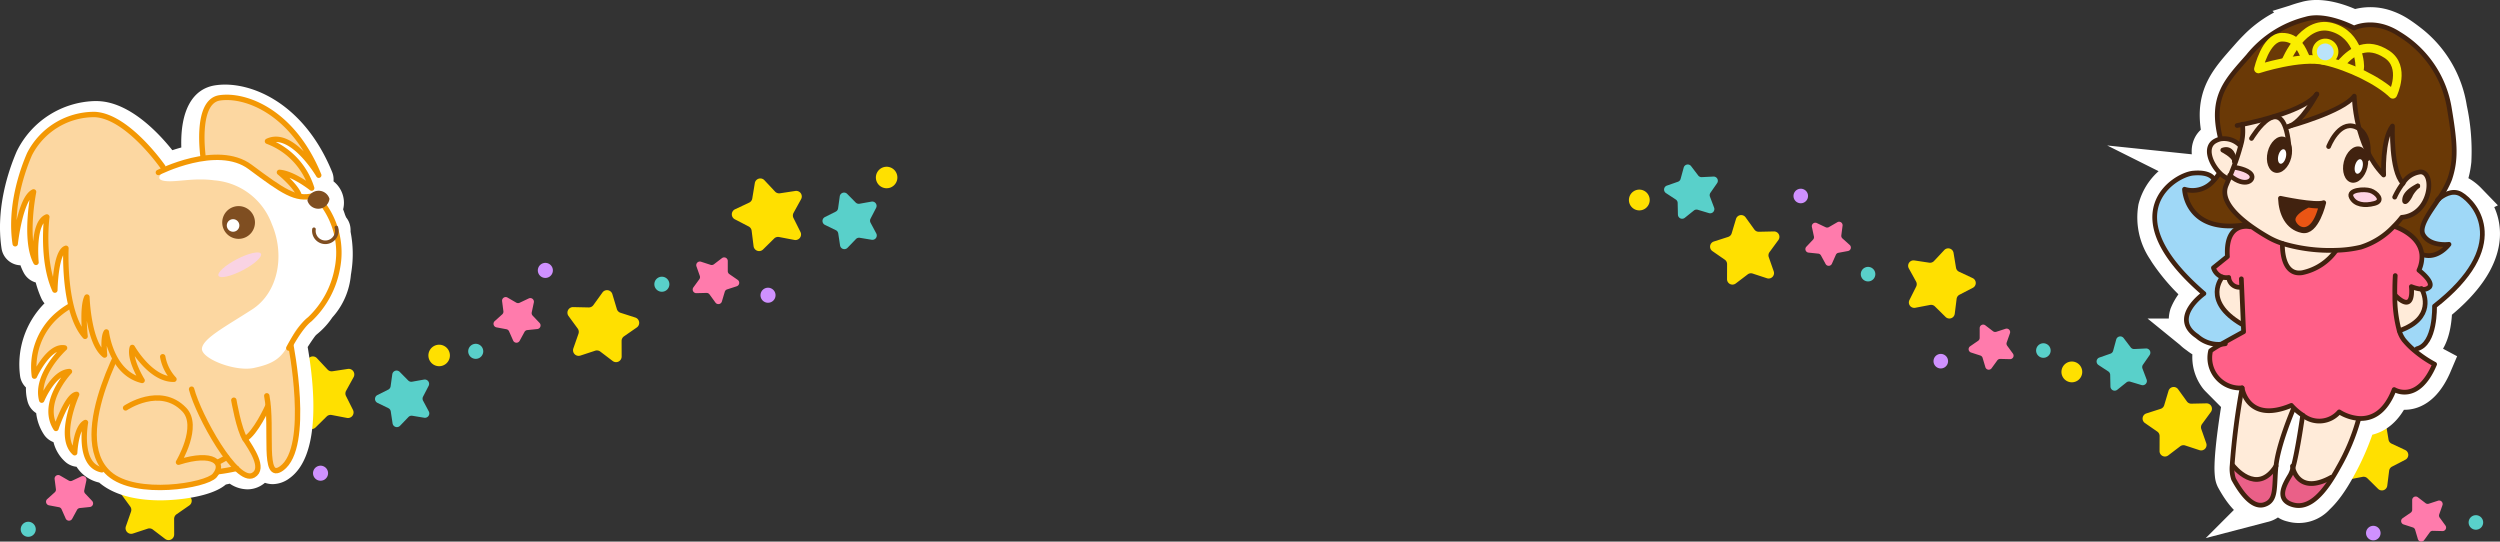
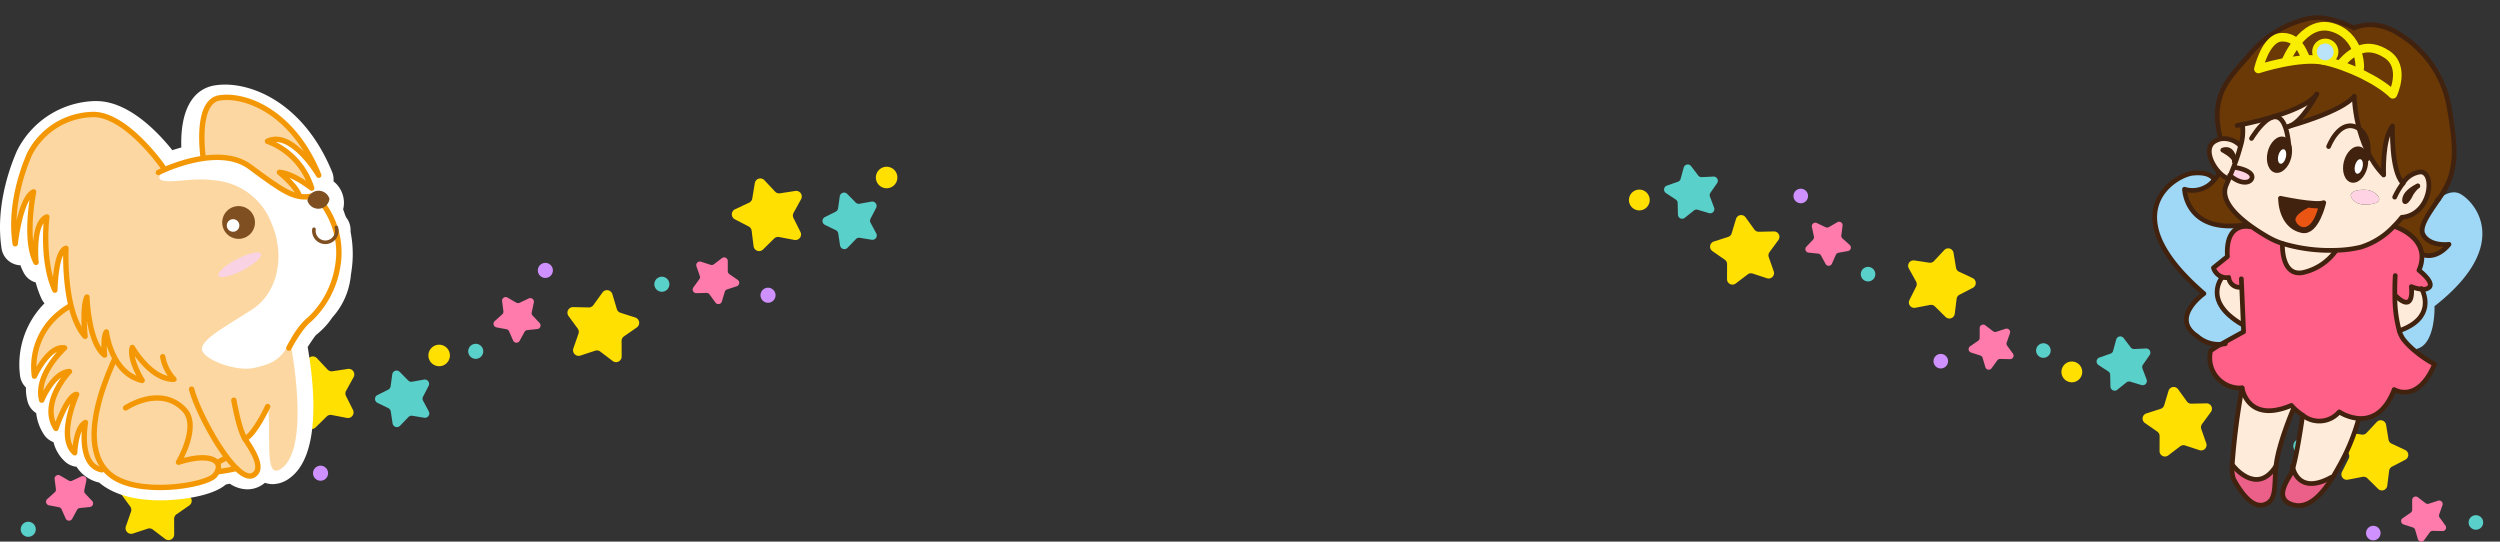
<svg xmlns="http://www.w3.org/2000/svg" viewBox="0 0 356.594 77.257">
  <rect x="0" y="0" width="356.594" height="77.257" fill="#333333" stroke="none" />
  <defs>
    <clipPath id="a" transform="translate(0 -2.27)">
      <rect x="294.148" y="16.62" width="70.518" height="46.327" transform="translate(211.825 350.052) rotate(-76.131)" fill="none" />
    </clipPath>
  </defs>
  <title>dec-information-sp</title>
  <path d="M120.887,37.616l1.199-1.246a.621.621,0,0,1,.548-.182l1.705.282a.621.621,0,0,0,.649-.905l-.814-1.526a.622.622,0,0,1-.004-.578l.795-1.536a.621.621,0,0,0-.66-.897l-1.702.303a.621.621,0,0,1-.551-.175l-1.214-1.231a.621.621,0,0,0-1.057.351l-.238,1.713a.621.621,0,0,1-.337.47l-1.545.775a.621.621,0,0,0,.007,1.114l1.555.756a.621.621,0,0,1,.343.466l.259,1.71A.621.621,0,0,0,120.887,37.616Z" transform="translate(0 -2.27)" fill="#59d0ca" />
  <path d="M108.84,37.854l1.581-1.56a.797.797,0,0,1,.71-.216l2.181.418a.798.798,0,0,0,.863-1.141l-.995-1.986a.799.799,0,0,1,.014-.743L114.266,30.681a.798.798,0,0,0-.818-1.174l-2.195.333a.797.797,0,0,1-.701-.243l-1.519-1.621a.797.797,0,0,0-1.369.416l-.362,2.192a.798.798,0,0,1-.448.592l-2.01.944a.798.798,0,0,0-.028,1.431l1.972,1.022a.798.798,0,0,1,.425.609l.276,2.204A.797.797,0,0,0,108.84,37.854Z" transform="translate(0 -2.27)" fill="#ffe000" />
  <path d="M108.552,44.779a1.073,1.073,0,1,0,.601-1.394A1.073,1.073,0,0,0,108.552,44.779Z" transform="translate(0 -2.27)" fill="#cf91ff" />
  <path d="M93.411,43.209a1.073,1.073,0,1,0,.601-1.394A1.073,1.073,0,0,0,93.411,43.209Z" transform="translate(0 -2.27)" fill="#59d0ca" />
  <path d="M102.967,45.274l.411-1.381a.518.518,0,0,1,.336-.345l1.37-.444a.518.518,0,0,0,.134-.918l-1.186-.818a.518.518,0,0,1-.224-.426l.001-1.441a.517.517,0,0,0-.832-.411l-1.144.875a.517.517,0,0,1-.475.081l-1.369-.446a.517.517,0,0,0-.648.664l.479,1.359a.518.518,0,0,1-.07.477l-.848,1.165a.518.518,0,0,0,.431.822l1.44-.036a.517.517,0,0,1,.432.214l.846,1.166A.517.517,0,0,0,102.967,45.274Z" transform="translate(0 -2.27)" fill="#ff7bac" />
  <path d="M81.752,46.074l2.22.049a.797.797,0,0,0,.664-.331l1.299-1.802a.797.797,0,0,1,1.411.237l.64,2.127a.798.798,0,0,0,.52.53l2.114.679a.798.798,0,0,1,.211,1.415l-1.825,1.266a.798.798,0,0,0-.343.659l.008,2.222a.798.798,0,0,1-1.28.638l-1.767-1.345a.797.797,0,0,0-.732-.123l-2.109.694a.798.798,0,0,1-1.002-1.021l.732-2.097a.798.798,0,0,0-.109-.734l-1.312-1.793A.798.798,0,0,1,81.752,46.074Z" transform="translate(0 -2.27)" fill="#ffe000" />
  <path d="M76.791,41.237a1.073,1.073,0,1,1,1.394.601A1.074,1.074,0,0,1,76.791,41.237Z" transform="translate(0 -2.27)" fill="#cf91ff" />
  <path d="M66.859,52.779a1.073,1.073,0,1,1,1.394.601A1.074,1.074,0,0,1,66.859,52.779Z" transform="translate(0 -2.27)" fill="#59d0ca" />
  <path d="M125.042,28.154a1.533,1.533,0,1,1,1.991.859A1.534,1.534,0,0,1,125.042,28.154Z" transform="translate(0 -2.27)" fill="#ffe000" />
  <path d="M72.39,44.714l1.246.722a.517.517,0,0,0,.481.02l1.301-.618a.517.517,0,0,1,.728.576l-.301,1.409a.518.518,0,0,0,.13.464l.99,1.047a.518.518,0,0,1-.322.87l-1.432.149a.517.517,0,0,0-.401.267l-.689,1.265a.517.517,0,0,1-.927-.038L72.61,49.529a.517.517,0,0,0-.378-.299l-1.416-.265a.518.518,0,0,1-.251-.894l1.071-.963a.518.518,0,0,0,.167-.452l-.186-1.429A.517.517,0,0,1,72.39,44.714Z" transform="translate(0 -2.27)" fill="#ff7bac" />
  <path d="M57.06,63.001l1.199-1.246a.621.621,0,0,1,.548-.182l1.705.282a.621.621,0,0,0,.649-.905l-.814-1.526a.621.621,0,0,1-.004-.578l.795-1.536a.621.621,0,0,0-.66-.897l-1.702.303a.621.621,0,0,1-.551-.175l-1.214-1.231a.621.621,0,0,0-1.057.351l-.238,1.713a.621.621,0,0,1-.337.47l-1.545.775a.621.621,0,0,0,.007,1.114l1.555.756a.621.621,0,0,1,.342.466l.259,1.71A.621.621,0,0,0,57.06,63.001Z" transform="translate(0 -2.27)" fill="#59d0ca" />
  <path d="M45.013,63.239l1.581-1.56a.797.797,0,0,1,.71-.216l2.181.418a.798.798,0,0,0,.863-1.141l-.995-1.986a.798.798,0,0,1,.014-.742l1.071-1.946a.798.798,0,0,0-.818-1.174l-2.195.333a.797.797,0,0,1-.701-.243l-1.519-1.621a.797.797,0,0,0-1.369.416l-.362,2.192a.798.798,0,0,1-.448.592l-2.01.944a.798.798,0,0,0-.028,1.431l1.972,1.022a.798.798,0,0,1,.425.609l.276,2.204A.797.797,0,0,0,45.013,63.239Z" transform="translate(0 -2.27)" fill="#ffe000" />
  <path d="M44.725,70.164a1.073,1.073,0,1,0,.601-1.394A1.073,1.073,0,0,0,44.725,70.164Z" transform="translate(0 -2.27)" fill="#cf91ff" />
  <path d="M29.584,68.593a1.073,1.073,0,1,0,.601-1.394A1.073,1.073,0,0,0,29.584,68.593Z" transform="translate(0 -2.27)" fill="#59d0ca" />
  <path d="M39.14,70.658l.411-1.381a.517.517,0,0,1,.336-.345l1.37-.444a.518.518,0,0,0,.134-.918l-1.186-.818a.518.518,0,0,1-.224-.426l.001-1.441a.517.517,0,0,0-.832-.411l-1.144.875a.517.517,0,0,1-.475.081l-1.369-.446a.517.517,0,0,0-.648.664l.479,1.359a.518.518,0,0,1-.07.477L35.078,68.648a.518.518,0,0,0,.431.822l1.44-.036a.517.517,0,0,1,.432.214l.846,1.166A.517.517,0,0,0,39.14,70.658Z" transform="translate(0 -2.27)" fill="#ff7bac" />
  <path d="M17.925,71.458l2.22.049a.798.798,0,0,0,.664-.331l1.299-1.802a.797.797,0,0,1,1.411.237l.64,2.127a.798.798,0,0,0,.52.53l2.114.679a.798.798,0,0,1,.211,1.415l-1.825,1.266a.798.798,0,0,0-.343.659l.008,2.222a.798.798,0,0,1-1.28.638l-1.767-1.345a.797.797,0,0,0-.732-.123l-2.109.694a.798.798,0,0,1-1.002-1.021l.732-2.097a.798.798,0,0,0-.109-.735l-1.312-1.793A.798.798,0,0,1,17.925,71.458Z" transform="translate(0 -2.27)" fill="#ffe000" />
  <path d="M12.964,66.621a1.073,1.073,0,1,1,1.394.601A1.074,1.074,0,0,1,12.964,66.621Z" transform="translate(0 -2.27)" fill="#cf91ff" />
  <path d="M3.032,78.163a1.073,1.073,0,1,1,1.394.601A1.074,1.074,0,0,1,3.032,78.163Z" transform="translate(0 -2.27)" fill="#59d0ca" />
  <path d="M61.215,53.538a1.533,1.533,0,1,1,1.991.859A1.534,1.534,0,0,1,61.215,53.538Z" transform="translate(0 -2.27)" fill="#ffe000" />
  <path d="M8.563,70.098l1.247.722a.517.517,0,0,0,.481.02l1.301-.618a.517.517,0,0,1,.728.576l-.301,1.409a.518.518,0,0,0,.13.464l.99,1.047a.518.518,0,0,1-.322.87l-1.432.149a.517.517,0,0,0-.401.267l-.689,1.265a.517.517,0,0,1-.927-.038L8.783,74.913a.517.517,0,0,0-.378-.299l-1.416-.265a.518.518,0,0,1-.251-.894l1.071-.963a.518.518,0,0,0,.167-.452l-.186-1.429A.517.517,0,0,1,8.563,70.098Z" transform="translate(0 -2.27)" fill="#ff7bac" />
  <path d="M22.882,72.229c-2.427,0-5.762-.39-7.871-2.243q-.107-.094-.21-.193c-.046-.005-.092-.011-.138-.02a3.934,3.934,0,0,1-2.952-2.42,1.41,1.41,0,0,1-1.452-.255,4.535,4.535,0,0,1-1.422-3.009c-.015.003-.03.005-.045.007a1.483,1.483,0,0,1-.173.011,1.41,1.41,0,0,1-1.187-.65,5.641,5.641,0,0,1-.907-3.246,1.409,1.409,0,0,1-1.226-1.037,5.683,5.683,0,0,1-.116-2.343A1.41,1.41,0,0,1,4.267,55.755a10.852,10.852,0,0,1,3.424-9.549,13.46,13.46,0,0,1,1.401-1.103l-.029-.155a1.415,1.415,0,0,1-.309.103,1.384,1.384,0,0,1-.289.03,1.41,1.41,0,0,1-1.283-.827,14.194,14.194,0,0,1-.954-3.038,1.409,1.409,0,0,1-1.596-.693,7.763,7.763,0,0,1-.734-2.137,1.401,1.401,0,0,1-.861.316h-.029a1.409,1.409,0,0,1-1.393-1.198c-.811-5.352.946-10.5,2.066-13.093a11.447,11.447,0,0,1,9.884-6.319c.143,0,.287.003.431.01,4.453.194,8.732,5.439,10.088,7.261.661-.248,1.439-.509,2.295-.737.326-.104.646-.199.956-.285-.237-3.07-.031-7.973,3.594-8.511a7.989,7.989,0,0,1,1.174-.083c4.258,0,10.47,3.034,13.965,11.586a1.409,1.409,0,0,1-.226,1.439,2.618,2.618,0,0,1,1.802,2.232,2.427,2.427,0,0,1-.208,1.192,9.016,9.016,0,0,1,.46,1.22c.091.203.176.408.255.614a1.406,1.406,0,0,1,.437.914,3.477,3.477,0,0,1,.001.515,14.614,14.614,0,0,1,.136,5.363c-.018.14-.042.28-.067.422a8.946,8.946,0,0,1-2.362,5.427,9.589,9.589,0,0,1-1.922,2.138,3.62,3.62,0,0,0-.5.482c-.57.758-1.146,1.668-1.468,2.194.861,4.792,2.125,14.958-1.941,17.86a2.671,2.671,0,0,1-1.562.57h-.001a1.857,1.857,0,0,1-1.43-.565,2.61,2.61,0,0,1-1.022,1.006,2.335,2.335,0,0,1-1.159.301,3.617,3.617,0,0,1-2.229-.923c-.504.136-1.033.254-1.531.342l-.016.019C30.332,71.48,26.184,72.229,22.882,72.229ZM36.52,64.493c0-.044-0-.088-0-.132l-.048.053Z" transform="translate(0 -2.27)" fill="#fff" />
  <path d="M32.104,17.156c3.63 0,9.366,2.648,12.66,10.71,0,0-2.899-4.94-5.895-4.94a2.628,2.628,0,0,0-1.157.267,10.043,10.043,0,0,1,6.079,6.446s-2.533-2.027-4.433-2.167A11.859,11.859,0,0,1,41.961,30.378l1.492.224a1.648,1.648,0,0,1,1.173-.595q.076-.006.15-.006a1.367,1.367,0,0,1,1.464,1.116,1.157,1.157,0,0,1-.479.988,5.905,5.905,0,0,1,.814,1.806,9.976,9.976,0,0,1,.447,1.157l.162-.013a2.322,2.322,0,0,1-.02.505,13.136,13.136,0,0,1,.165,5.086c-.016.13-.04.262-.065.395A7.549,7.549,0,0,1,45.191,45.789a8.291,8.291,0,0,1-1.664,1.893,5.144,5.144,0,0,0-.747.717c-.924,1.221-1.855,2.809-1.855,2.809l-.005.006c.325,1.723,2.539,14.261-1.277,16.985a1.353,1.353,0,0,1-.743.308c-1.422,0-.762-4.801-1.079-8.692-.258.432-.531.868-.813,1.296a8.241,8.241,0,0,1-2.388,3.029l.195-.279c-.078.074-.155.145-.233.213.013.021.025.047.038.066.846,1.296,2.778,4.067,1.139,4.987a.943.943,0,0,1-.469.12,3.035,3.035,0,0,1-1.843-1.049c-.18.038-.346.073-.504.105a15.629,15.629,0,0,1-2.218.47,2.702,2.702,0,0,1-.283.405c-.668.783-4.07,1.64-7.56,1.64-2.65,0-5.351-.495-6.941-1.892a5.484,5.484,0,0,1-.834-.935l-.18.396C11.576,67.746,12.678,61.879,12.678,61.879c-1.348.685-1.485,4.163-1.485,4.163-2.396-2.121.271-8.029.271-8.029-1.312.104-2.846,4.684-2.846,4.684-2.261-3.535,1.855-7.825,1.855-7.825C8.252,54.966,6.659,58.807,6.659,58.807c-.936-3.476,3.143-7.185,3.143-7.185a1.604,1.604,0,0,0-.292-.027c-2.059,0-3.856,3.907-3.856,3.907a9.473,9.473,0,0,1,2.977-8.245,10.624,10.624,0,0,1,2.051-1.472,32.029,32.029,0,0,1-.692-7.87c-1.446.487-1.523,5.756-1.523,5.756C6.592,39.547,7.359,33.604,7.359,33.604c-2.037.843-1.485,6.249-1.485,6.249-1.668-3.087-.335-9.695-.335-9.695-1.848.89-2.528,7.136-2.528,7.136C2.231,32.154,4.035,27.149,4.976,24.97a10.053,10.053,0,0,1,8.59-5.468q.184,0,.37.008c4.533.198,9.384,7.2,9.384,7.2l-0.0.488a23.741,23.741,0,0,1,3.424-1.211c.709-.223,1.454-.433,2.119-.571-.19-1.484-.803-7.736,2.274-8.193a6.58,6.58,0,0,1,.967-.068M43.29,30.866c.008-.018.021-.035.03-.053-.052.006-.104.015-.155.019l.126.034M12.71,45.089c.062-.009.124-.017.186-.024-.018-.28-.023-.443-.023-.443a2.652,2.652,0,0,0-.163.467M33.08,68.263l.367-.065-.039-.038q-.163.053-.328.103M32.104,14.336,32.104,17.156l0-2.819a9.431,9.431,0,0,0-1.382.099c-3.311.492-5.027,3.68-4.859,8.87-.45.123-.878.254-1.28.388-1.953-2.454-6.032-6.803-10.524-6.999q-.248-.011-.493-.011A12.792,12.792,0,0,0,2.388,23.853C1.208,26.584-.641,32.017.222,37.716a2.82,2.82,0,0,0,2.694,2.395,7.742,7.742,0,0,0,.477,1.081,2.817,2.817,0,0,0,1.703,1.37,14.69,14.69,0,0,0,.804,2.275,2.817,2.817,0,0,0,.449.695,12.375,12.375,0,0,0-3.468,10.476,2.815,2.815,0,0,0,.82,1.527,6.961,6.961,0,0,0,.235,2.005A2.818,2.818,0,0,0,5.162,61.196a7.002,7.002,0,0,0,1.081,3.019A2.819,2.819,0,0,0,7.63,65.337a5.563,5.563,0,0,0,1.694,2.816,2.818,2.818,0,0,0,1.594.695,5.173,5.173,0,0,0,3.231,2.256c2.44,2.093,6.089,2.534,8.733,2.534,2.419,0,7.271-.483,9.331-2.257.185-.037.371-.078.556-.121a4.595,4.595,0,0,0,2.521.807,3.785,3.785,0,0,0,1.849-.481,4.186,4.186,0,0,0,.65-.449,3.475,3.475,0,0,0,1.112.19,4.079,4.079,0,0,0,2.381-.833C45.72,67.327,44.931,57.838,43.887,51.772c.299-.473.69-1.067,1.076-1.585a2.116,2.116,0,0,1,.256-.25,10.821,10.821,0,0,0,2.181-2.386,10.39,10.39,0,0,0,2.653-6.104c.027-.15.051-.299.07-.446a16.331,16.331,0,0,0-.117-5.667,4.773,4.773,0,0,0-.013-.502,2.819,2.819,0,0,0-.624-1.557q-.072-.178-.15-.354-.13-.416-.277-.789a3.795,3.795,0,0,0,.107-1.238,3.911,3.911,0,0,0-1.479-2.758,2.809,2.809,0,0,0-.197-1.337c-3.759-9.199-10.575-12.463-15.27-12.463Z" transform="translate(0 -2.27)" fill="#fff" />
  <path d="M21.228,54.541s-2.145-7.621-4.351-8.473c-2.207-.853-4.885-2.267-8.88,1.304a9.823,9.823,0,0,0-3.087,8.55s2.043-4.442,4.301-4.024c0,0-4.23,3.846-3.259,7.45,0,0,1.652-3.983,3.955-4.081,0,0-4.268,4.449-1.923,8.114,0,0,1.591-4.749,2.951-4.857,0,0-2.765,6.126-.281,8.326,0,0,.142-3.606,1.54-4.317,0,0-1.143,6.084,2.332,6.749" transform="translate(0 -2.27)" fill="#fcd7a1" />
  <path d="M21.228,54.541s-2.145-7.621-4.351-8.473c-2.207-.853-4.885-2.267-8.88,1.304a9.823,9.823,0,0,0-3.087,8.55s2.043-4.442,4.301-4.024c0,0-4.23,3.846-3.259,7.45,0,0,1.652-3.983,3.955-4.081,0,0-4.268,4.449-1.923,8.114,0,0,1.591-4.749,2.951-4.857,0,0-2.765,6.126-.281,8.326,0,0,.142-3.606,1.54-4.317,0,0-1.143,6.084,2.332,6.749" transform="translate(0 -2.27)" fill="none" stroke="#f39804" stroke-linecap="round" stroke-linejoin="round" stroke-width="0.768" />
  <path d="M41.44,51.265s-.373,3.925-.894,4.908c-.521.982-3.892,8.099-6.702,9.351,0,0,2.726,2.009,1.504,2.791a13.176,13.176,0,0,1-4.85,1.413c-1.19.095-10.643-.439-12.031-6.065-1.388-5.626,2.027-11.12,2.027-11.12l1.941-3.578s9.972,3.831,17.052-.755Z" transform="translate(0 -2.27)" fill="#fcd7a1" />
  <path d="M27.326,57.78c.985,3.774,6.404,13.617,8.802,12.271,1.7-.954-.304-3.828-1.181-5.171-.876-1.343-1.593-5.524-1.593-5.524" transform="translate(0 -2.27)" fill="#fcd7a1" />
  <path d="M27.326,57.78c.985,3.774,6.404,13.617,8.802,12.271,1.7-.954-.304-3.828-1.181-5.171-.876-1.343-1.593-5.524-1.593-5.524" transform="translate(0 -2.27)" fill="none" stroke="#f39804" stroke-linecap="round" stroke-linejoin="round" stroke-width="0.768" />
  <path d="M18.713,48.961S9.323,64.346,15.578,69.842c3.82,3.357,13.818,1.69,15.036.261,1.526-1.79-.149-3.498-5.156-1.902,0,0,3.101-5.142.816-7.512-3.449-3.579-8.361-.235-8.361-.235" transform="translate(0 -2.27)" fill="#fcd7a1" />
  <path d="M18.713,48.961S9.323,64.346,15.578,69.842c3.82,3.357,13.818,1.69,15.036.261,1.526-1.79-.149-3.498-5.156-1.902,0,0,3.101-5.142.816-7.512-3.449-3.579-8.361-.235-8.361-.235" transform="translate(0 -2.27)" fill="none" stroke="#f39804" stroke-linecap="round" stroke-linejoin="round" stroke-width="0.768" />
  <path d="M41.44,51.265s2.967,14.788-1.284,17.822c-2.771,1.978-1.219-5.681-2.103-10.361" transform="translate(0 -2.27)" fill="#fcd7a1" />
-   <path d="M41.44,51.265s2.967,14.788-1.284,17.822c-2.771,1.978-1.219-5.681-2.103-10.361" transform="translate(0 -2.27)" fill="none" stroke="#f39804" stroke-linecap="round" stroke-linejoin="round" stroke-width="0.768" />
  <path d="M38.175,60.257s-1.747,3.863-3.227,4.623" transform="translate(0 -2.27)" fill="#fcd7a1" />
  <path d="M38.175,60.257s-1.747,3.863-3.227,4.623" transform="translate(0 -2.27)" fill="none" stroke="#f39804" stroke-linecap="round" stroke-linejoin="round" stroke-width="0.768" />
  <line x1="32.335" y1="65.257" x2="31.227" y2="65.859" fill="#fcd7a1" />
  <line x1="32.335" y1="65.257" x2="31.227" y2="65.859" fill="none" stroke="#f39804" stroke-linecap="round" stroke-linejoin="round" stroke-width="0.768" />
  <path d="M31.126,69.548a23.711,23.711,0,0,0,2.615-.464" transform="translate(0 -2.27)" fill="#fcd7a1" />
  <path d="M31.126,69.548a23.711,23.711,0,0,0,2.615-.464" transform="translate(0 -2.27)" fill="none" stroke="#f39804" stroke-linecap="round" stroke-linejoin="round" stroke-width="0.768" />
  <path d="M22.005,27.093S18.679,51.622,24.683,56.119c0,0,12.074,2.205,16.803-4.651,0,0,2.454-4.189,3.421-4.341,0,0-6.797-17.32-8.912-18.358-2.115-1.039-7.499-3.399-9.957-3.052Z" transform="translate(0 -2.27)" fill="#fcd7a1" />
  <path d="M29.022,25.053s-1.31-8.286,2.313-8.824c3.622-.539,10.392,1.887,14.13,11.035,0,0-3.831-6.528-7.313-4.845A10.415,10.415,0,0,1,44.456,29.103s-2.627-2.102-4.596-2.247c0,0,2.469,2.014,2.826,3.343" transform="translate(0 -2.27)" fill="#fcd7a1" />
  <path d="M29.022,25.053s-1.31-8.286,2.313-8.824c3.622-.539,10.392,1.887,14.13,11.035,0,0-3.831-6.528-7.313-4.845A10.415,10.415,0,0,1,44.456,29.103s-2.627-2.102-4.596-2.247c0,0,2.469,2.014,2.826,3.343" transform="translate(0 -2.27)" fill="none" stroke="#f39804" stroke-linecap="round" stroke-linejoin="round" stroke-width="0.768" />
  <path d="M36.361,33.82A2.335,2.335,0,1,1,33.848,31.676a2.335,2.335,0,0,1,2.513,2.144" transform="translate(0 -2.27)" fill="#7f4e21" />
  <path d="M34.139,34.359a.895.895,0,1,1-.963-.822.895.895,0,0,1,.963.822" transform="translate(0 -2.27)" fill="#fff" />
  <path d="M37.218,38.463c.227.438-.943,1.496-2.614,2.364-1.67.868-3.209,1.217-3.436.781-.227-.437.943-1.496,2.614-2.364,1.67-.868,3.209-1.218,3.436-.781" transform="translate(0 -2.27)" fill="#f9d3e3" />
  <path d="M23.211,53.155a6.318,6.318,0,0,0,1.602,3.212c-3.331.072-5.942-4.537-5.942-4.537-.511,1.646,1.4,4.705,1.4,4.705-4.447-1.06-5.105-6.915-5.105-6.915-.517.747-.251,3.295-.251,3.295-2.325-1.806-2.518-8.276-2.518-8.276-.718,1.469-.261,5.607-.261,5.607C8.963,46.645,9.407,37.685,9.407,37.685c-1.499.505-1.58,5.968-1.58,5.968C5.884,39.377,6.678,33.214,6.678,33.214c-2.112.874-1.54,6.48-1.54,6.48C3.409,36.493,4.79,29.641,4.79,29.641c-1.916.923-2.622,7.4-2.622,7.4C1.361,31.711,3.232,26.521,4.208,24.262a10.374,10.374,0,0,1,9.291-5.661c4.7.205,9.731,7.466,9.731,7.466" transform="translate(0 -2.27)" fill="#fcd7a1" />
  <path d="M23.211,53.155a6.318,6.318,0,0,0,1.602,3.212c-3.331.072-5.942-4.537-5.942-4.537-.511,1.646,1.4,4.705,1.4,4.705-4.447-1.06-5.105-6.915-5.105-6.915-.517.747-.251,3.295-.251,3.295-2.325-1.806-2.518-8.276-2.518-8.276-.718,1.469-.261,5.607-.261,5.607C8.963,46.645,9.407,37.685,9.407,37.685c-1.499.505-1.58,5.968-1.58,5.968C5.884,39.377,6.678,33.214,6.678,33.214c-2.112.874-1.54,6.48-1.54,6.48C3.409,36.493,4.79,29.641,4.79,29.641c-1.916.923-2.622,7.4-2.622,7.4C1.361,31.711,3.232,26.521,4.208,24.262a10.374,10.374,0,0,1,9.291-5.661c4.7.205,9.731,7.466,9.731,7.466" transform="translate(0 -2.27)" fill="none" stroke="#f39804" stroke-linecap="round" stroke-linejoin="round" stroke-width="0.768" />
  <path d="M23.877,26.341s-2.163,1.378-.57,1.704c1.593.326,4.115-.478,7.282-.052A9.537,9.537,0,0,1,38.761,34.203c1.92,4.443.934,9.797-2.793,12.203-3.727,2.406-6.962,4.095-7.161,5.542-.199,1.448,4.735,3.392,7.431,2.801,2.695-.592,4.049-1.302,5.243-4.034,1.194-2.732,2.745-2.931,3.674-4.059.929-1.129,3.47-2.687,2.893-8.971-.577-6.285-2.091-6.742-2.984-6.997-2.136-.613-5.212-1.279-6.669-2.661-2.443-2.318-6.528-3.676-8.625-3.435a32.471,32.471,0,0,0-5.895,1.749" transform="translate(0 -2.27)" fill="#fff" />
  <path d="M22.589,26.871s8.397-4.284,13.092-.789c4.696,3.496,6.503,4.759,9.011,4.108" transform="translate(0 -2.27)" fill="none" stroke="#f39804" stroke-linecap="round" stroke-linejoin="round" stroke-width="0.768" />
  <path d="M46.155,31.53A11.555,11.555,0,0,1,48.123,40.517,13.221,13.221,0,0,1,44.183,47.813c-1.422,1.068-2.988,4.106-2.988,4.106" transform="translate(0 -2.27)" fill="none" stroke="#f39804" stroke-linecap="round" stroke-linejoin="round" stroke-width="0.768" />
  <path d="M46.995,30.636a1.611,1.611,0,0,1-3.144.25,1.611,1.611,0,0,1,3.144-.25" transform="translate(0 -2.27)" fill="#7f4e21" />
  <path d="M47.973,34.719a1.637,1.637,0,1,1-3.189.253" transform="translate(0 -2.27)" fill="none" stroke="#7f4e21" stroke-linecap="round" stroke-linejoin="round" stroke-width="0.512" />
  <path d="M244.402,27.455l-1.669.08a.6.6,0,0,1-.506-.236l-1.012-1.33a.6.6,0,0,0-1.056.205l-.44,1.611a.6.6,0,0,1-.381.408l-1.577.551a.6.6,0,0,0-.131,1.068l1.397.916a.6.6,0,0,1,.271.488l.037,1.67a.6.6,0,0,0,.975.455l1.303-1.045a.6.6,0,0,1,.548-.107l1.6.481a.6.6,0,0,0,.734-.787l-.591-1.562a.6.6,0,0,1,.068-.554l.952-1.373A.6.6,0,0,0,244.402,27.455Z" transform="translate(0 -2.27)" fill="#59d0ca" />
  <path d="M253.026,35.281l-2.146.047a.771.771,0,0,1-.642-.32l-1.255-1.741a.771.771,0,0,0-1.363.229l-.618,2.055a.77.77,0,0,1-.503.512l-2.043.656a.771.771,0,0,0-.204,1.367l1.764,1.223a.771.771,0,0,1,.332.636l-.008,2.146a.771.771,0,0,0,1.238.616l1.708-1.299a.771.771,0,0,1,.707-.119l2.039.67a.771.771,0,0,0,.968-.987l-.708-2.026a.771.771,0,0,1,.106-.71l1.268-1.732A.771.771,0,0,0,253.026,35.281Z" transform="translate(0 -2.27)" fill="#ffe000" />
  <path d="M257.821,30.608a1.037,1.037,0,1,0-1.347.581A1.037,1.037,0,0,0,257.821,30.608Z" transform="translate(0 -2.27)" fill="#cf91ff" />
  <path d="M267.42,41.758a1.037,1.037,0,1,0-1.347.581A1.037,1.037,0,0,0,267.42,41.758Z" transform="translate(0 -2.27)" fill="#59d0ca" />
  <path d="M262.074,33.966l-1.205.697a.5.5,0,0,1-.465.019l-1.257-.597a.5.5,0,0,0-.703.556l.291,1.361a.5.5,0,0,1-.126.448l-.956,1.011a.5.5,0,0,0,.312.841l1.384.144a.5.5,0,0,1,.387.258l.666,1.222a.5.5,0,0,0,.896-.037l.565-1.272a.499.499,0,0,1,.365-.288l1.368-.256a.5.5,0,0,0,.242-.863l-1.035-.93a.5.5,0,0,1-.162-.436l.179-1.38A.5.5,0,0,0,262.074,33.966Z" transform="translate(0 -2.27)" fill="#ff7bac" />
  <path d="M277.514,47.481l-1.528-1.507a.772.772,0,0,0-.687-.208l-2.108.404a.771.771,0,0,1-.834-1.102l.961-1.919a.771.771,0,0,0-.014-.717l-1.036-1.88a.771.771,0,0,1,.791-1.134l2.122.321a.77.77,0,0,0,.678-.235l1.468-1.566a.771.771,0,0,1,1.323.401l.35,2.117a.771.771,0,0,0,.433.572l1.943.912a.771.771,0,0,1,.027,1.382l-1.906.987a.771.771,0,0,0-.41.589l-.267,2.129A.771.771,0,0,1,277.514,47.481Z" transform="translate(0 -2.27)" fill="#ffe000" />
  <path d="M277.793,54.171a1.037,1.037,0,1,1-.581-1.347A1.037,1.037,0,0,1,277.793,54.171Z" transform="translate(0 -2.27)" fill="#cf91ff" />
  <path d="M292.427,52.653a1.037,1.037,0,1,1-.581-1.347A1.037,1.037,0,0,1,292.427,52.653Z" transform="translate(0 -2.27)" fill="#59d0ca" />
  <path d="M235.206,31.345a1.482,1.482,0,1,1-.83-1.924A1.482,1.482,0,0,1,235.206,31.345Z" transform="translate(0 -2.27)" fill="#ffe000" />
  <path d="M283.191,54.648l-.397-1.334a.5.5,0,0,0-.325-.333l-1.324-.429a.5.5,0,0,1-.13-.887l1.146-.79a.5.5,0,0,0,.216-.412l-.001-1.392a.5.5,0,0,1,.804-.398l1.106.846a.5.5,0,0,0,.459.078l1.323-.431a.5.5,0,0,1,.626.642l-.463,1.313a.5.5,0,0,0,.067.46l.819,1.125a.5.5,0,0,1-.416.794l-1.392-.035a.5.5,0,0,0-.417.206l-.817,1.127A.5.5,0,0,1,283.191,54.648Z" transform="translate(0 -2.27)" fill="#ff7bac" />
  <path d="M306.095,51.976l-1.669.079a.6.6,0,0,1-.506-.236L302.909,50.49a.6.6,0,0,0-1.056.205l-.44,1.612a.6.6,0,0,1-.381.408l-1.577.551a.6.6,0,0,0-.131,1.068l1.397.916a.6.6,0,0,1,.271.488l.037,1.67a.6.6,0,0,0,.975.455l1.303-1.045a.6.6,0,0,1,.548-.107l1.6.481a.6.6,0,0,0,.734-.787l-.591-1.562a.6.6,0,0,1,.068-.554l.952-1.373A.6.6,0,0,0,306.095,51.976Z" transform="translate(0 -2.27)" fill="#59d0ca" />
  <path d="M314.719,59.802l-2.146.047a.771.771,0,0,1-.642-.32L310.676,57.789a.771.771,0,0,0-1.363.229l-.618,2.055a.77.77,0,0,1-.503.512l-2.043.656a.771.771,0,0,0-.204,1.367l1.764,1.223a.771.771,0,0,1,.332.636l-.008,2.146a.771.771,0,0,0,1.238.616l1.708-1.3a.771.771,0,0,1,.708-.119l2.039.67a.771.771,0,0,0,.969-.987l-.708-2.026a.77.77,0,0,1,.106-.709l1.268-1.732A.771.771,0,0,0,314.719,59.802Z" transform="translate(0 -2.27)" fill="#ffe000" />
  <path d="M319.514,55.129a1.037,1.037,0,1,0-1.347.581A1.037,1.037,0,0,0,319.514,55.129Z" transform="translate(0 -2.27)" fill="#cf91ff" />
  <path d="M329.114,66.278a1.037,1.037,0,1,0-1.347.581A1.037,1.037,0,0,0,329.114,66.278Z" transform="translate(0 -2.27)" fill="#59d0ca" />
  <path d="M323.767,58.487l-1.205.697a.5.5,0,0,1-.465.019l-1.257-.597a.5.5,0,0,0-.703.556l.291,1.361a.5.5,0,0,1-.126.448l-.956,1.011a.5.5,0,0,0,.311.841l1.384.144a.5.5,0,0,1,.387.258l.666,1.222a.5.5,0,0,0,.896-.036l.565-1.272a.5.5,0,0,1,.365-.288l1.368-.256a.5.5,0,0,0,.242-.863l-1.035-.93a.5.5,0,0,1-.162-.437l.179-1.38A.5.5,0,0,0,323.767,58.487Z" transform="translate(0 -2.27)" fill="#ff7bac" />
  <path d="M339.207,72.002l-1.528-1.507a.771.771,0,0,0-.686-.208l-2.108.404a.771.771,0,0,1-.834-1.103l.961-1.919a.771.771,0,0,0-.014-.717l-1.036-1.88a.771.771,0,0,1,.791-1.134l2.122.321a.771.771,0,0,0,.678-.235l1.468-1.566a.771.771,0,0,1,1.323.401l.35,2.117a.771.771,0,0,0,.433.572l1.943.912a.771.771,0,0,1,.027,1.382l-1.906.987a.771.771,0,0,0-.41.589l-.267,2.129A.771.771,0,0,1,339.207,72.002Z" transform="translate(0 -2.27)" fill="#ffe000" />
  <path d="M339.486,78.692a1.037,1.037,0,1,1-.581-1.347A1.037,1.037,0,0,1,339.486,78.692Z" transform="translate(0 -2.27)" fill="#cf91ff" />
  <path d="M354.12,77.174a1.037,1.037,0,1,1-.581-1.347A1.037,1.037,0,0,1,354.12,77.174Z" transform="translate(0 -2.27)" fill="#59d0ca" />
  <path d="M296.9,55.866a1.482,1.482,0,1,1-.83-1.924A1.482,1.482,0,0,1,296.9,55.866Z" transform="translate(0 -2.27)" fill="#ffe000" />
  <path d="M344.884,79.169l-.397-1.334a.5.5,0,0,0-.325-.333l-1.324-.429a.5.5,0,0,1-.13-.887l1.146-.79a.5.5,0,0,0,.216-.412l-.001-1.392a.5.5,0,0,1,.804-.398l1.106.846a.5.5,0,0,0,.459.078l1.323-.431a.5.5,0,0,1,.626.641l-.463,1.313a.5.5,0,0,0,.067.46l.819,1.125a.5.5,0,0,1-.417.794l-1.391-.034a.5.5,0,0,0-.417.206l-.817,1.127A.5.5,0,0,1,344.884,79.169Z" transform="translate(0 -2.27)" fill="#ff7bac" />
-   <path d="M336.438,61.951c1.67.11,3.725-.622,5.065-4.118a1.935,1.935,0,0,0,.229.115c.795.347,3.497,1.081,5.534-3.728a16.279,16.279,0,0,1-2.791-1.882l-0,0,.267-.32 0,0h0c2.696-.672,2.512-6.079,2.512-6.079.666-.521,1.272-1.033,1.825-1.535.013-.012.028-.024.042-.037.024-.021.044-.043.067-.064,6.952-6.387,5.055-11.217,3-13.373l-.005-.006c-.028-.029-.055-.054-.083-.083a5.561,5.561,0,0,0-1.102-.881,2.511,2.511,0,0,0-2.607.287,5.03,5.03,0,0,0-.524.381A12.861,12.861,0,0,0,349.424,27.806a11.845,11.845,0,0,0,.574-2.61,28.422,28.422,0,0,0-.613-7.398,14.881,14.881,0,0,0-5.751-9.658q-.68-.533-1.411-1.013a8.504,8.504,0,0,0-1.733-.875,6.632,6.632,0,0,0-3.861-.278,4.345,4.345,0,0,0-.855.289s-4.017-2.154-6.901-1.264A15.029,15.029,0,0,0,321.785,9.087c-.36.359-.729.754-1.111,1.19l-.089.101c-2.697,3.066-4.84,5.233-4.189,9.916a16.208,16.208,0,0,0,.333,1.728l.015.06-0,0c-.021.005-.043.014-.064.02a2.895,2.895,0,0,0-.606.231c-.038.019-.075.032-.114.053-1.576.874-.645,3.227.651,4.535l-.063.065s-.059.1-.168.257c-.072.104-.168.234-.285.378-.077.096-.162.196-.258.301h0l-.032-.032s-.237-.775-1.741-.932a6.369,6.369,0,0,0-1.256.007,6.874,6.874,0,0,0-5.319,4.971,8.171,8.171,0,0,0,1.333,5.995q.126.212.263.427a27.281,27.281,0,0,0,5.277,5.785,6.903,6.903,0,0,0-2.391,3.005c-.285.992-.051,2.092,1.428,3.073a5.912,5.912,0,0,0,.728.507,4.381,4.381,0,0,0,2.094.645,5.031,5.031,0,0,0,.603-.007c-.368.211-.7.405-.96.562-.19.115-.339.209-.432.275-.023.016-.047.033-.063.045l-.003.003a.222.222,0,0,0-.043.041l-0.0 0-0.0 0a1.698,1.698,0,0,0-.082.476,4.802,4.802,0,0,0,.973,3.376l.005.006q.09.106.19.207a4.728,4.728,0,0,0,3.399,1.241l0.0 0c-.001.004-.296,1.635-.617,3.747-.254,1.671-.525,3.643-.679,5.35-.065.717-.109,1.386-.123,1.968a9.416,9.416,0,0,0,.042,1.319,1.801,1.801,0,0,0,.156.611c.849,1.557,2.545,4.213,4.362,3.657a1.792,1.792,0,0,0,1.264-1.216,16.994,16.994,0,0,0,.374-3.588c.017-.231.036-.467.06-.713h0a21.364,21.364,0,0,1,.966-4.084c.683-2.119,1.463-3.944,1.463-3.944l-0,0,.14-.214 0,0a8.417,8.417,0,0,0,.792.681c.058.044.118.087.18.131.087.062.173.125.267.185l.011.007-0.0 0-.011-.007-.005.006-0,0s-.67,4.828-1.33,7.293l-.126-.036a2.345,2.345,0,0,0,.059.277l0.0 0c-.009.03-.017.057-.026.086a4.247,4.247,0,0,1-.345.9,6.818,6.818,0,0,0-1.056,2.422,1.56,1.56,0,0,0,1.251,1.772,3.494,3.494,0,0,0,3.633-1.044c.016-.015.032-.032.048-.047.18-.168.36-.354.541-.554.263-.292.527-.615.791-.974.02-.028.041-.053.061-.081.012-.017.025-.036.037-.053.228-.318.457-.658.687-1.024l-0,0,0-0.0 0,0c.103-.164.207-.339.311-.513.191-.321.383-.651.575-1.005a35.011,35.011,0,0,0,2.549-5.763c.235-.717.325-1.114.325-1.114l.006-.089m9.011-23.341h-0m-27.803,3.257c-.006 0-.012-0-.018-0C317.635,41.867,317.64,41.868,317.647,41.867Zm1.083-16.735.008.022 0.0.001-.009-.023Zm-.811,2.663h0l-.06-.025Z" transform="translate(0 -2.27)" fill="#fff" stroke="#fff" stroke-miterlimit="10" stroke-width="5.03" />
  <g clip-path="url(#a)">
    <g clip-path="url(#a)">
      <path d="M350.997,29.965c2.266,1.325,7.176,7.443-3.743,15.978,0,0,.184,5.407-2.512,6.079l-.267.321a11.64,11.64,0,0,1-1.569-1.55,4.062,4.062,0,0,1-.677-1.343c5.095-1.792,3.545-5.296,3.219-5.921a1.236,1.236,0,0,0,1.094-.321c.61-.77-1.511-2.385-1.511-2.385a4.543,4.543,0,0,0,.418-2.209l.209.008c2.118.607,3.66-1.502,3.66-1.502s-2.676.361-3.667-1.342c-.667-1.149.866-3.142,2.21-5.142l.004-.002c.499-.415,1.886-1.392,3.132-.668" transform="translate(0 -2.27)" fill="#9fd8f7" />
      <path d="M345.447,43.528c.326.625,1.877,4.128-3.219,5.921a18.629,18.629,0,0,1-.634-5.001l.104-.001c2.777,2.701,2.251-1.292,2.251-1.292a5.588,5.588,0,0,0,1.497.373" transform="translate(0 -2.27)" fill="#ffebd9" />
      <path d="M336.431,62.043a29.871,29.871,0,0,1-2.874,6.876c-.296.545-.591,1.05-.885,1.518l-.139-.088c-4.144,2.276-5.237-.409-5.48-1.316.68-2.375,1.396-7.533,1.396-7.533l.005-.006a3.751,3.751,0,0,0,5.206-.471,6.212,6.212,0,0,0,2.777.931Z" transform="translate(0 -2.27)" fill="#ffebd9" />
      <path d="M332.533,70.35l.139.088c-1.935,3.09-3.822,4.459-5.797,3.776-2.269-.782-.958-2.924-.194-4.194a4.529,4.529,0,0,0,.371-.987c.243.907,1.337,3.593,5.48,1.316" transform="translate(0 -2.27)" fill="#ea6088" />
      <path d="M338.118,29.466c.87.285,1.993,1.44.569,1.82-1.428.38-2.791.188-3.308-.89-.511-1.06,1.87-1.219,2.739-.93" transform="translate(0 -2.27)" fill="#ffd3e3" />
      <path d="M333.217,37.968l-0.0.016a7.868,7.868,0,0,1-4.817,3.178c-3.065.506-2.84-4.144-2.84-4.144l.005-.019a23.506,23.506,0,0,0,7.652.969" transform="translate(0 -2.27)" fill="#ffebd9" />
      <path d="M327.215,60.497l-.14.214s-2.123,4.965-2.429,8.028c-2.756,4.359-6.145-.066-6.145-.066l-.113-.005a101.096,101.096,0,0,1,1.419-11.065s.746,5.14,7.028,2.491c0,0,.137.165.381.403" transform="translate(0 -2.27)" fill="#ffebd9" />
      <path d="M324.646,68.738c-.308,3.055.121,4.955-1.698,5.517-1.817.556-3.513-2.1-4.362-3.657a4.747,4.747,0,0,1-.199-1.93l.113.004s3.389,4.425,6.145.066" transform="translate(0 -2.27)" fill="#ea6088" />
      <path d="M331.074,31.654c-1.105,4.477-3.351,3.597-3.913,2.309-.563-1.285,2.095-2.429,2.095-2.429a8.975,8.975,0,0,0,1.818.12" transform="translate(0 -2.27)" fill="#ea5514" />
      <path d="M327.161,33.964c.562,1.288,2.808,2.168,3.913-2.309a8.975,8.975,0,0,1-1.818-.12s-2.658,1.145-2.095,2.429m-1.885-3.412s5.011,1.079,6.177.628c0,0-1.001,4.422-3.093,3.983-2.093-.436-3-2.461-3.084-4.611" transform="translate(0 -2.27)" fill="#41220f" />
      <path d="M319.976,48.52l.044,1.073s-1.821.992-3.197,1.777a4.577,4.577,0,0,1-3.426-1.145c-3.943-2.616.963-6.078.963-6.078-13.215-11.369-4.194-16.922-1.554-17.178,2.638-.249,2.997.924,2.997.924l.033.032a3.93,3.93,0,0,1-4.241,1.338s.171,6.207,8.278,5.115l.029.222c-1.023.167-2.398.99-2.188,4.261l-1.993,1.608a2.018,2.018,0,0,0,1.27,1.321s-2.937,3.39,2.788,6.739Z" transform="translate(0 -2.27)" fill="#9fd8f7" />
      <path d="M319.873,34.378c-8.107,1.092-8.278-5.115-8.278-5.115a3.929,3.929,0,0,0,4.241-1.338,6.078,6.078,0,0,0,.711-.936l.063-.065a3.559,3.559,0,0,0,1.093.784l.213.09c-.128.301-.253.603-.379.894-.882,2.063,1.341,4.255,3.49,5.811l-.083.117a2.858,2.858,0,0,0-1.043-.019Z" transform="translate(0 -2.27)" fill="#6a3906" />
      <path d="M316.991,41.79a2.061,2.061,0,0,0,.91.057,1.524,1.524,0,0,0,1.586,1.399l.265-.012L319.976,48.52l-.197.008c-5.725-3.348-2.788-6.739-2.788-6.739" transform="translate(0 -2.27)" fill="#ffebd9" />
      <path d="M321.125,27.169c.507.777-.847,1.948-3.018.169.166-.413.332-.829.491-1.243l.117.042s1.897.25,2.409,1.032" transform="translate(0 -2.27)" fill="#ffd3e3" />
      <path d="M317.901,41.846a2.053,2.053,0,0,1-.91-.057,2.017,2.017,0,0,1-1.27-1.321l1.993-1.608c-.211-3.27,1.165-4.093,2.188-4.261a2.856,2.856,0,0,1,1.043.019l.082-.117a29.187,29.187,0,0,0,2.654,1.69,10.242,10.242,0,0,0,1.883.807l-.005.019s-.224,4.652,2.841,4.145a7.868,7.868,0,0,0,4.816-3.178l0-.016a16.778,16.778,0,0,0,3.538-.45,10.954,10.954,0,0,0,4.697-2.966l.238.069s3.511,1.142,3.758,3.992a4.547,4.547,0,0,1-.418,2.208s2.121,1.616,1.511,2.386a1.238,1.238,0,0,1-1.094.321,5.587,5.587,0,0,1-1.497-.373s.526,3.993-2.251,1.292l-.104.001a18.647,18.647,0,0,0,.633,5,4.069,4.069,0,0,0,.677,1.343,11.672,11.672,0,0,0,1.569,1.549,16.29,16.29,0,0,0,2.791,1.882c-2.415,5.7-5.763,3.613-5.763,3.613-1.34,3.496-3.396,4.228-5.065,4.118a6.211,6.211,0,0,1-2.777-.931,3.751,3.751,0,0,1-5.206.471A8.092,8.092,0,0,1,327.215,60.497c-.244-.238-.381-.403-.381-.403-6.282,2.649-7.028-2.491-7.028-2.491a4.303,4.303,0,0,1-4.485-5.307,12.78,12.78,0,0,1,1.502-.926c1.376-.786,3.197-1.778,3.197-1.778l-.044-1.072-.224-5.286-.265.012a1.524,1.524,0,0,1-1.586-1.399" transform="translate(0 -2.27)" fill="#ff6088" />
      <path d="M344.861,28.799c-.098.043-1.676.786-1.852,1.8-.179,1.051.643-.059.851-.589a4.403,4.403,0,0,1,1.001-1.211m-26.262-2.705a27.87,27.87,0,0,0,.992-3.024,7.006,7.006,0,0,0,.259-3.047c2.275-.466,8.987-2.014,10.612-4.324-.126.238-2.154,4.07-4.027,4.606.234-.063,7.748-2.142,9.369-4.325,0,0,.067,7.021,4.196,11.252,0,0-.248-5.023,1.255-6.987,0,0-.254,6.404,1.498,8.164a3.379,3.379,0,0,1,2.531-1.623c2.096.081,1.468,6.124-2.696,6.484a13.336,13.336,0,0,1-1.136,1.282,10.954,10.954,0,0,1-4.697,2.966,16.779,16.779,0,0,1-3.538.45,23.504,23.504,0,0,1-7.652-.969,10.281,10.281,0,0,1-1.883-.807A29.194,29.194,0,0,1,321.028,34.502c-2.149-1.555-4.373-3.747-3.49-5.811.126-.291.251-.593.379-.894.061-.153.126-.305.191-.46,2.171,1.779,3.525.608,3.018-.169-.512-.782-2.409-1.032-2.409-1.032Zm20.088,5.191c1.424-.38.302-1.535-.569-1.82-.869-.289-3.25-.13-2.739.93.517,1.078,1.88,1.27,3.308.89M328.36,35.163c2.092.439,3.093-3.983,3.093-3.983-1.166.451-6.177-.628-6.177-.628.084,2.151.992,4.176,3.084,4.611" transform="translate(0 -2.27)" fill="#ffebd9" />
      <path d="M319.849,20.024a7.006,7.006,0,0,1-.259,3.047l-.038-.009a3.178,3.178,0,0,0-2.809-.976l-.016-.061c-1.5-5.991.892-8.266,3.945-11.745a15.397,15.397,0,0,1,8.199-5.276c2.884-.89,6.901,1.264,6.901,1.264s2.872-1.478,6.449.863a15.212,15.212,0,0,1,7.162,10.671c.857,5.103.94,7.311.039,10.008a12.855,12.855,0,0,1-1.557,2.824l-.004.003c-1.344,2-2.877,3.993-2.21,5.142.991,1.703,3.667,1.342,3.667,1.342s-1.542,2.109-3.66,1.502l-.209-.008c-.247-2.849-3.758-3.992-3.758-3.992l-.238-.069a13.334,13.334,0,0,0,1.136-1.282c4.164-.359,4.792-6.403,2.696-6.484a3.379,3.379,0,0,0-2.531,1.623c-1.752-1.76-1.499-8.164-1.499-8.164C339.752,22.21,340,27.233,340,27.233c-4.129-4.231-4.196-11.252-4.196-11.252-1.621,2.184-9.136,4.262-9.369,4.325,1.872-.536,3.901-4.368,4.026-4.606-1.625,2.31-8.337,3.858-10.612,4.324" transform="translate(0 -2.27)" fill="#6a3906" />
      <path d="M318.736,25.157c-.079-.523-.415-1.94-1.684-1.477,0,0,1.484.739,1.684,1.477m.021.187c.002-.006-.001-.01-.002-.017a.467.467,0,0,0-.019-.156,1.533,1.533,0,0,1,.019.156l.002.017m.833-2.273a27.861,27.861,0,0,1-.992,3.024c-.16.414-.326.83-.492,1.243-.065.155-.13.307-.191.46l-.213-.089a3.568,3.568,0,0,1-1.093-.784c-1.296-1.308-2.227-3.661-.651-4.535a2.921,2.921,0,0,1,.784-.304,3.179,3.179,0,0,1,2.81.976Z" transform="translate(0 -2.27)" fill="#ffebd9" />
    </g>
  </g>
-   <path d="M347.865,30.633c.499-.415,1.886-1.392,3.132-.668,2.266,1.326,7.176,7.443-3.743,15.977,0,0,.184,5.407-2.512,6.079" transform="translate(0 -2.27)" fill="none" stroke="#41220f" stroke-linecap="round" stroke-linejoin="round" stroke-width="0.673" />
  <path d="M347.672,30.803s.067-.067.189-.168" transform="translate(0 -2.27)" fill="none" stroke="#41220f" stroke-linecap="round" stroke-linejoin="round" stroke-width="0.673" />
  <path d="M325.276,30.552s5.011,1.079,6.177.628c0,0-1.001,4.422-3.093,3.983C326.267,34.727,325.36,32.702,325.276,30.552Z" transform="translate(0 -2.27)" fill="none" stroke="#41220f" stroke-linecap="round" stroke-linejoin="round" stroke-width="0.673" />
  <path d="M316.728,22.025c-1.501-5.991.892-8.266,3.945-11.745a15.397,15.397,0,0,1,8.199-5.276c2.884-.89,6.901,1.264,6.901,1.264s2.871-1.478,6.449.863a15.214,15.214,0,0,1,7.161,10.671c.857,5.103.94,7.31.039,10.007a12.865,12.865,0,0,1-1.557,2.824l-.004.002c-1.344,2-2.877,3.993-2.21,5.142.99,1.703,3.666,1.342,3.666,1.342s-1.542,2.109-3.66,1.502" transform="translate(0 -2.27)" fill="none" stroke="#41220f" stroke-linecap="round" stroke-linejoin="round" stroke-width="0.673" />
  <path d="M326.428,20.307l.007-.001c.234-.064,7.748-2.142,9.369-4.326,0,0,.067,7.021,4.196,11.252,0,0-.248-5.023,1.255-6.987,0,0-.254,6.405,1.498,8.164l.01.013" transform="translate(0 -2.27)" fill="none" stroke="#41220f" stroke-linecap="round" stroke-linejoin="round" stroke-width="0.673" />
  <path d="M330.467,15.688l-.006.012c-.126.238-2.154,4.071-4.027,4.606" transform="translate(0 -2.27)" fill="none" stroke="#41220f" stroke-linecap="round" stroke-linejoin="round" stroke-width="0.673" />
  <path d="M319.09,20.172s.282-.051.759-.148c2.276-.467,8.987-2.015,10.612-4.324" transform="translate(0 -2.27)" fill="none" stroke="#41220f" stroke-linecap="round" stroke-linejoin="round" stroke-width="0.673" />
  <path d="M341.572,30.389a10.726,10.726,0,0,1,1.181-1.979,3.38,3.38,0,0,1,2.531-1.623c2.096.081,1.468,6.124-2.696,6.484a13.312,13.312,0,0,1-1.136,1.282,10.953,10.953,0,0,1-4.697,2.965,16.719,16.719,0,0,1-3.538.45,23.506,23.506,0,0,1-7.652-.969,10.28,10.28,0,0,1-1.883-.807,29.093,29.093,0,0,1-2.653-1.69c-2.149-1.555-4.373-3.747-3.49-5.81.126-.292.251-.593.379-.894.061-.153.126-.305.191-.46.166-.412.332-.828.492-1.242a27.876,27.876,0,0,0,.992-3.024,7.011,7.011,0,0,0,.259-3.047c-.004-.011-.005-.021-.009-.033" transform="translate(0 -2.27)" fill="none" stroke="#41220f" stroke-linecap="round" stroke-linejoin="round" stroke-width="0.673" />
  <path d="M316.547,26.989a6.125,6.125,0,0,1-.711.936,3.929,3.929,0,0,1-4.241,1.338s.17,6.207,8.278,5.115c.156-.022.317-.046.478-.074" transform="translate(0 -2.27)" fill="none" stroke="#41220f" stroke-linecap="round" stroke-linejoin="round" stroke-width="0.673" />
  <path d="M319.553,23.061a3.179,3.179,0,0,0-2.81-.976,2.911,2.911,0,0,0-.784.304c-1.576.874-.645,3.227.651,4.535a3.569,3.569,0,0,0,1.093.784" transform="translate(0 -2.27)" fill="none" stroke="#41220f" stroke-linecap="round" stroke-linejoin="round" stroke-width="0.673" />
  <path d="M315.803,27.894s-.358-1.173-2.997-.925c-2.64.255-11.661,5.809,1.554,17.178,0,0-4.907,3.462-.963,6.078a4.581,4.581,0,0,0,3.426,1.145,5.568,5.568,0,0,0,.592-.069" transform="translate(0 -2.27)" fill="none" stroke="#41220f" stroke-linecap="round" stroke-linejoin="round" stroke-width="0.673" />
  <path d="M318.716,26.137s1.897.25,2.409,1.032c.507.777-.847,1.948-3.018.169-.023-.016-.045-.035-.067-.054" transform="translate(0 -2.27)" fill="none" stroke="#41220f" stroke-linecap="round" stroke-linejoin="round" stroke-width="0.673" />
-   <path d="M335.379,30.396c-.511-1.06,1.87-1.218,2.739-.93.87.286,1.993,1.44.569,1.821C337.259,31.666,335.896,31.474,335.379,30.396Z" transform="translate(0 -2.27)" fill="none" stroke="#41220f" stroke-linecap="round" stroke-linejoin="round" stroke-width="0.673" />
  <path d="M318.755,25.327a1.532,1.532,0,0,0-.019-.156" transform="translate(0 -2.27)" fill="none" stroke="#41220f" stroke-linecap="round" stroke-linejoin="round" stroke-width="0.673" />
  <path d="M318.755,25.327a.031.031,0,0,1,.002.017Z" transform="translate(0 -2.27)" fill="none" stroke="#41220f" stroke-linecap="round" stroke-linejoin="round" stroke-width="0.673" />
  <path d="M318.736,25.171a.451.451,0,0,1,.018.156" transform="translate(0 -2.27)" fill="none" stroke="#41220f" stroke-linecap="round" stroke-linejoin="round" stroke-width="0.673" />
  <path d="M318.736,25.171a.027.027,0,0,0,0-.013" transform="translate(0 -2.27)" fill="none" stroke="#41220f" stroke-linecap="round" stroke-linejoin="round" stroke-width="0.673" />
  <path d="M317.052,23.68s1.484.739,1.685,1.478C318.657,24.634,318.322,23.218,317.052,23.68Z" transform="translate(0 -2.27)" fill="none" stroke="#41220f" stroke-linecap="round" stroke-linejoin="round" stroke-width="0.673" />
  <path d="M344.861,28.799c-.098.043-1.676.786-1.852,1.801-.179,1.051.643-.06.851-.59A4.395,4.395,0,0,1,344.861,28.799Z" transform="translate(0 -2.27)" fill="none" stroke="#41220f" stroke-linecap="round" stroke-linejoin="round" stroke-width="0.673" />
  <line x1="344.861" y1="26.529" x2="344.865" y2="26.527" fill="none" stroke="#41220f" stroke-linecap="round" stroke-linejoin="round" stroke-width="0.673" />
  <path d="M329.256,31.534s-2.658,1.145-2.095,2.429c.562,1.288,2.808,2.168,3.913-2.309A8.974,8.974,0,0,1,329.256,31.534Z" transform="translate(0 -2.27)" fill="none" stroke="#41220f" stroke-linecap="round" stroke-linejoin="round" stroke-width="0.673" />
  <path d="M320.945,34.619a2.858,2.858,0,0,0-1.043-.019c-1.023.168-2.398.991-2.188,4.261l-1.993,1.607a2.019,2.019,0,0,0,1.269,1.322,2.062,2.062,0,0,0,.91.056,1.525,1.525,0,0,0,1.586,1.4" transform="translate(0 -2.27)" fill="none" stroke="#41220f" stroke-linecap="round" stroke-linejoin="round" stroke-width="0.673" />
  <path d="M341.69,34.621s3.511,1.142,3.758,3.992a4.541,4.541,0,0,1-.418,2.208s2.121,1.615,1.511,2.385a1.236,1.236,0,0,1-1.094.321,5.576,5.576,0,0,1-1.497-.373s.526,3.993-2.251,1.292" transform="translate(0 -2.27)" fill="none" stroke="#41220f" stroke-linecap="round" stroke-linejoin="round" stroke-width="0.673" />
  <path d="M325.56,37.018s-.225,4.651,2.84,4.145a7.868,7.868,0,0,0,4.816-3.178" transform="translate(0 -2.27)" fill="none" stroke="#41220f" stroke-linecap="round" stroke-linejoin="round" stroke-width="0.673" />
  <path d="M316.991,41.79s-2.937,3.39,2.788,6.739" transform="translate(0 -2.27)" fill="none" stroke="#41220f" stroke-linecap="round" stroke-linejoin="round" stroke-width="0.673" />
  <path d="M345.394,43.43s.021.035.053.097c.326.625,1.877,4.129-3.219,5.921" transform="translate(0 -2.27)" fill="none" stroke="#41220f" stroke-linecap="round" stroke-linejoin="round" stroke-width="0.673" />
  <path d="M319.701,42.042l.052,1.192.223,5.286.044,1.073s-1.82.992-3.197,1.777a12.932,12.932,0,0,0-1.502.926,4.303,4.303,0,0,0,4.485,5.307s.747,5.139,7.028,2.491c0,0,.137.165.381.403a8.076,8.076,0,0,0,1.239.998,3.75,3.75,0,0,0,5.206-.472,6.213,6.213,0,0,0,2.777.931c1.67.11,3.725-.622,5.065-4.118,0,0,3.348,2.087,5.763-3.613a16.29,16.29,0,0,1-2.791-1.882,11.644,11.644,0,0,1-1.569-1.55,4.058,4.058,0,0,1-.676-1.343,18.644,18.644,0,0,1-.633-5.001c-.029-1.613.056-2.868.056-2.868" transform="translate(0 -2.27)" fill="none" stroke="#41220f" stroke-linecap="round" stroke-linejoin="round" stroke-width="0.673" />
  <path d="M319.806,57.603A101.24,101.24,0,0,0,318.388,68.668a4.733,4.733,0,0,0,.199,1.93c.849,1.557,2.545,4.213,4.361,3.657,1.818-.562,1.391-2.462,1.698-5.517.306-3.062,2.429-8.028,2.429-8.028" transform="translate(0 -2.27)" fill="none" stroke="#41220f" stroke-linecap="round" stroke-linejoin="round" stroke-width="0.673" />
  <path d="M328.449,61.5s-.716,5.158-1.396,7.533a4.522,4.522,0,0,1-.372.986c-.763,1.27-2.075,3.412.195,4.194,1.975.682,3.861-.686,5.797-3.776.294-.468.59-.973.886-1.518a29.851,29.851,0,0,0,2.873-6.876" transform="translate(0 -2.27)" fill="none" stroke="#41220f" stroke-linecap="round" stroke-linejoin="round" stroke-width="0.673" />
  <path d="M318.501,68.672s3.389,4.425,6.145.066" transform="translate(0 -2.27)" fill="none" stroke="#41220f" stroke-linecap="round" stroke-linejoin="round" stroke-width="0.673" />
  <path d="M326.993,68.757a2.349,2.349,0,0,0,.059.277c.243.907,1.337,3.592,5.48,1.316" transform="translate(0 -2.27)" fill="none" stroke="#41220f" stroke-linecap="round" stroke-linejoin="round" stroke-width="0.673" />
  <path d="M321.147,22.016s4.752-7.975,5.396,1.743" transform="translate(0 -2.27)" fill="none" stroke="#41220f" stroke-linecap="round" stroke-linejoin="round" stroke-width="0.673" />
  <path d="M332.148,23.176s1.424-3.708,3.795-2.832c2.37.878,1.845,4.27,1.777,4.548" transform="translate(0 -2.27)" fill="none" stroke="#41220f" stroke-linecap="round" stroke-linejoin="round" stroke-width="0.673" />
  <path d="M326.82,24.752c-.349,1.414-1.383,2.372-2.311,2.143-.929-.229-1.399-1.559-1.05-2.973.349-1.412,1.384-2.37,2.313-2.141.927.229,1.397,1.559,1.048,2.971" transform="translate(0 -2.27)" fill="#41220f" />
  <path d="M337.681,26.161c-.348,1.411-1.383,2.369-2.31,2.14-.928-.229-1.399-1.559-1.051-2.97.349-1.415,1.385-2.371,2.313-2.142.927.229,1.397,1.557,1.048,2.972" transform="translate(0 -2.27)" fill="#41220f" />
  <path d="M326.045,24.722c-.141.57-.493.972-.787.899-.294-.073-.42-.592-.279-1.163.14-.567.492-.967.787-.895.294.073.419.591.279,1.158" transform="translate(0 -2.27)" fill="#fff" />
  <path d="M336.98,26.149c-.14.567-.492.968-.787.896-.293-.072-.419-.592-.279-1.159.141-.569.495-.973.788-.9.295.073.42.594.279,1.164" transform="translate(0 -2.27)" fill="#fff" />
  <path d="M334.033,11.216c1.61-1.757,3.643-3.009,6.412-1.209,2.77,1.801.862,5.716.862,5.716-1.956-1.918-6.22-4.008-9.712-4.791-3.49-.782-9.46,1.174-9.46,1.174s1.021-4.454,3.312-4.526,2.953,2.005,3.323,2.734" transform="translate(0 -2.27)" fill="none" stroke="#faee00" stroke-linecap="round" stroke-linejoin="round" stroke-width="1.228" />
  <path d="M326.083,10.928s2.415-5.864,6.459-4.785c4.044,1.078,4.114,5.561,4.039,5.862" transform="translate(0 -2.27)" fill="none" stroke="#faee00" stroke-linecap="round" stroke-linejoin="round" stroke-width="1.228" />
  <path d="M333.111,10.03A1.484,1.484,0,1,1,332.032,8.209,1.498,1.498,0,0,1,333.111,10.03Z" transform="translate(0 -2.27)" fill="none" stroke="#faee00" stroke-linecap="round" stroke-linejoin="round" stroke-width="0.768" />
  <path d="M332.829,9.981a1.199,1.199,0,1,1-.871-1.472,1.209,1.209,0,0,1,.871,1.472" transform="translate(0 -2.27)" fill="#bae3f9" />
</svg>